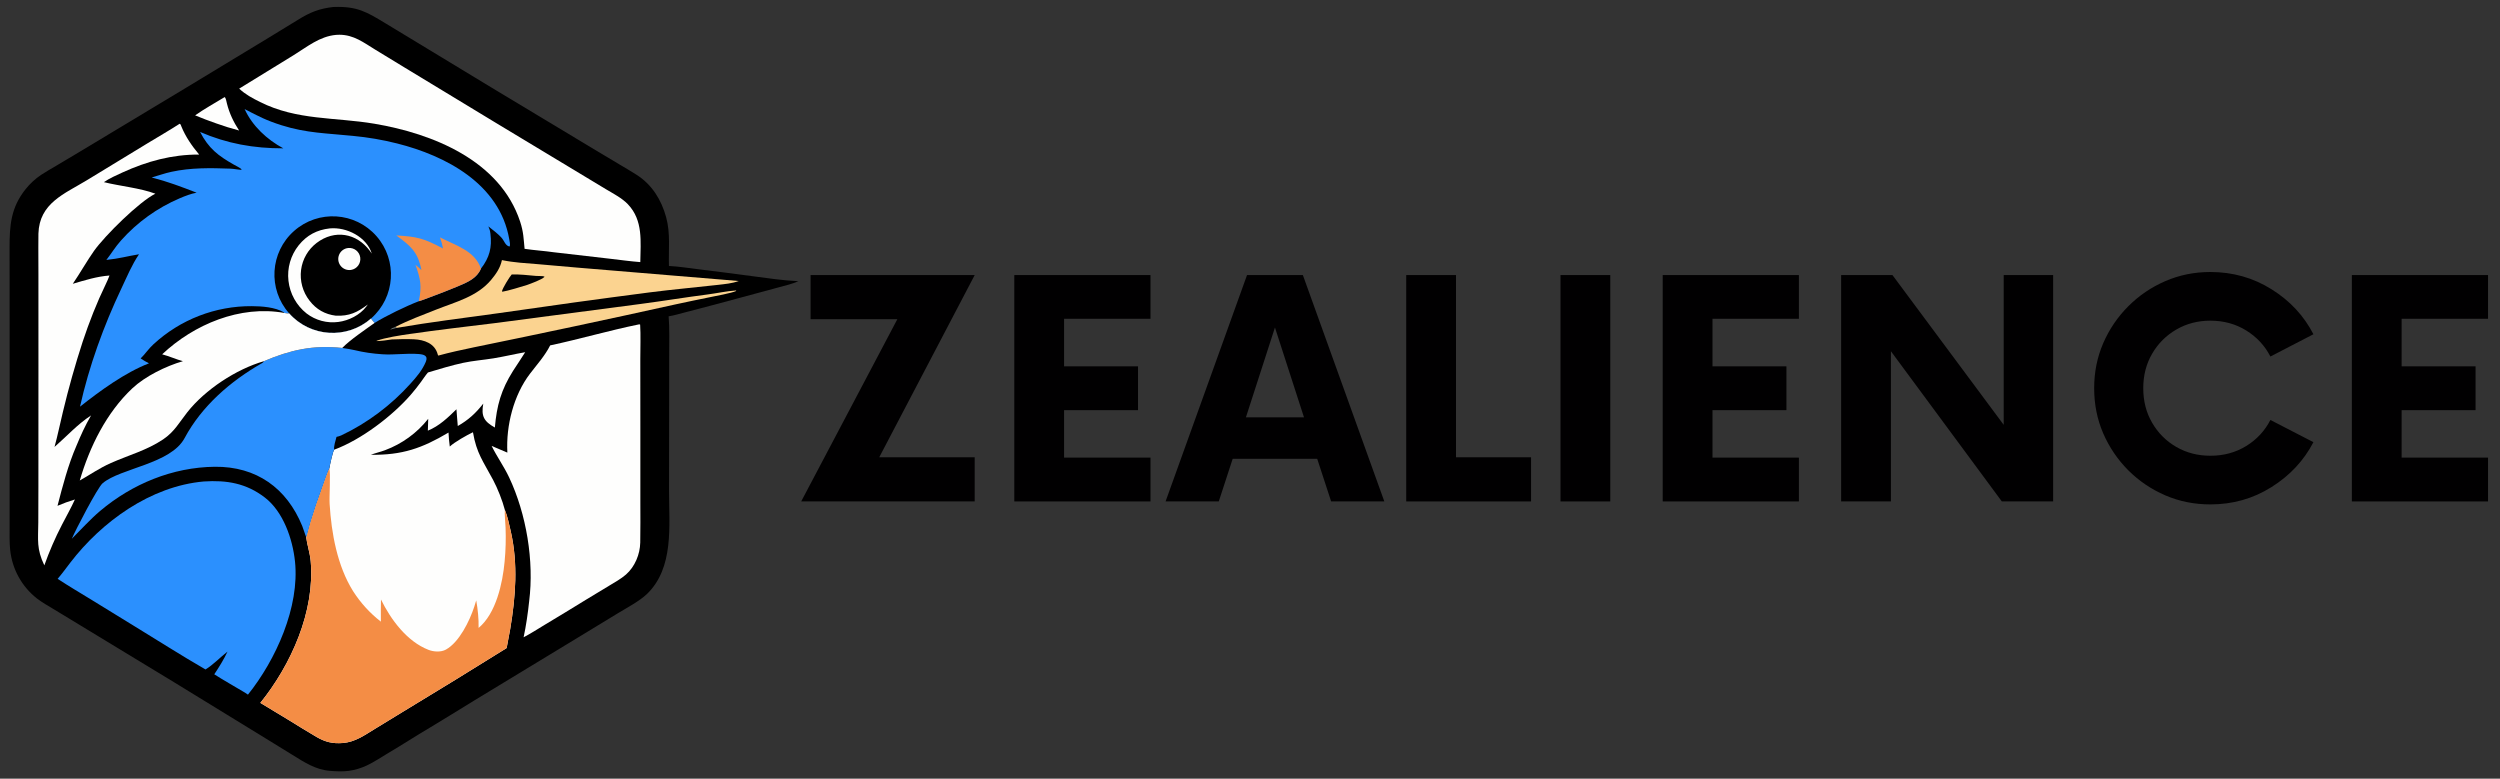
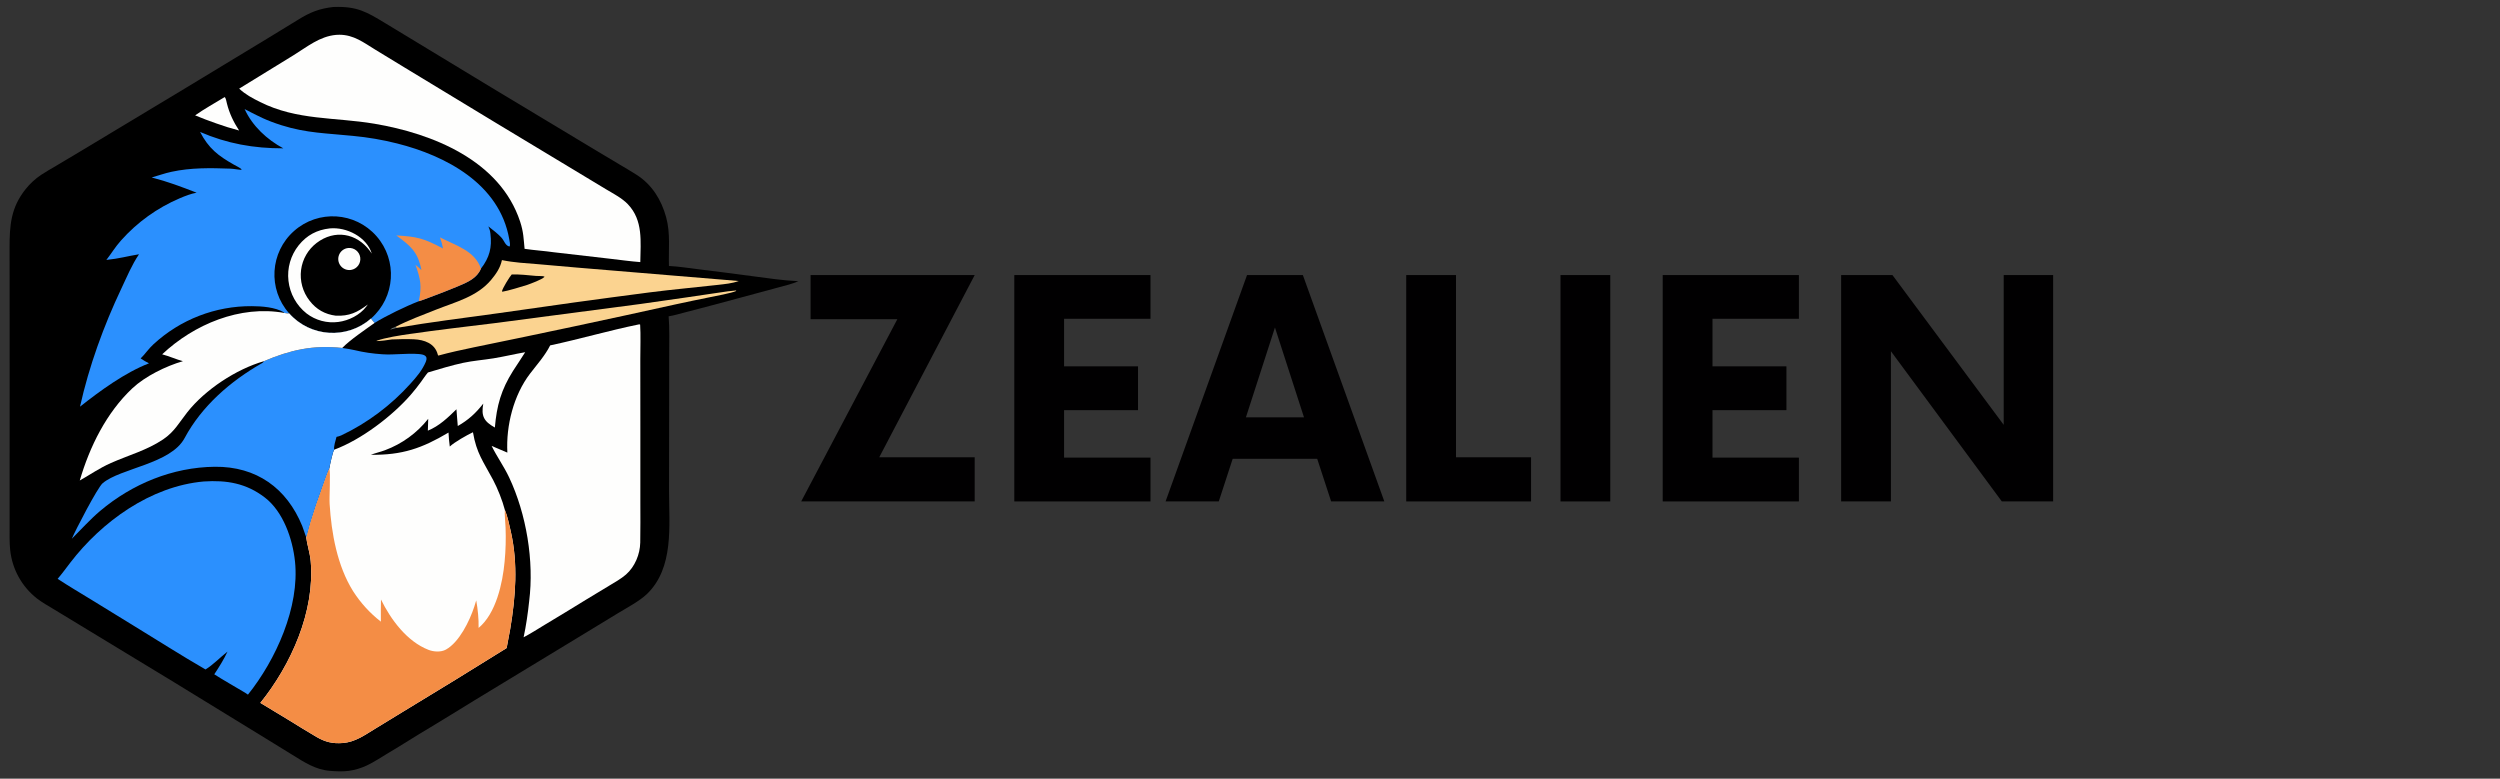
<svg xmlns="http://www.w3.org/2000/svg" width="610" zoomAndPan="magnify" viewBox="0 0 457.5 142.5" height="190" preserveAspectRatio="xMidYMid meet" version="1.0">
  <rect x="0" y="0" width="457.5" height="142.5" fill="#333333" stroke="none" />
  <defs>
    <g />
    <clipPath id="ce6b0a088c">
      <path d="M 144 41 L 456.449 41 L 456.449 109 L 144 109 Z M 144 41 " clip-rule="nonzero" />
    </clipPath>
    <clipPath id="6deb18c1f7">
      <rect x="0" width="313" y="0" height="68" />
    </clipPath>
  </defs>
  <g clip-path="url(#ce6b0a088c)">
    <g transform="matrix(1, 0, 0, 1, 144, 41)">
      <g clip-path="url(#6deb18c1f7)">
        <g fill="#010001" fill-opacity="1">
          <g transform="translate(1.025, 50.76)">
            <g>
              <path d="M 33.344 -41.422 L 15.875 -8.078 L 33.344 -8.078 L 33.344 0 L 1.594 0 L 19.188 -33.344 L 3.312 -33.344 L 3.312 -41.422 Z M 33.344 -41.422 " />
            </g>
          </g>
        </g>
        <g fill="#010001" fill-opacity="1">
          <g transform="translate(37.196, 50.76)">
            <g>
              <path d="M 29.344 -33.422 L 13.531 -33.422 L 13.531 -24.719 L 27.062 -24.719 L 27.062 -16.703 L 13.531 -16.703 L 13.531 -8.016 L 29.344 -8.016 L 29.344 0 L 4.422 0 L 4.422 -41.422 L 29.344 -41.422 Z M 29.344 -33.422 " />
            </g>
          </g>
        </g>
        <g fill="#010001" fill-opacity="1">
          <g transform="translate(70.191, 50.76)">
            <g>
              <path d="M 29.406 0 L 26.859 -7.797 L 11.391 -7.797 L 8.844 0 L -0.891 0 L 14.016 -41.422 L 24.234 -41.422 L 39.141 0 Z M 13.812 -15.391 L 24.438 -15.391 L 19.125 -31.828 Z M 13.812 -15.391 " />
            </g>
          </g>
        </g>
        <g fill="#010001" fill-opacity="1">
          <g transform="translate(109.261, 50.76)">
            <g>
              <path d="M 13.188 -8.078 L 26.922 -8.078 L 26.922 0 L 4.078 0 L 4.078 -41.422 L 13.188 -41.422 Z M 13.188 -8.078 " />
            </g>
          </g>
        </g>
        <g fill="#010001" fill-opacity="1">
          <g transform="translate(137.148, 50.76)">
            <g>
              <path d="M 4.422 0 L 4.422 -41.422 L 13.531 -41.422 L 13.531 0 Z M 4.422 0 " />
            </g>
          </g>
        </g>
        <g fill="#010001" fill-opacity="1">
          <g transform="translate(155.854, 50.76)">
            <g>
              <path d="M 29.344 -33.422 L 13.531 -33.422 L 13.531 -24.719 L 27.062 -24.719 L 27.062 -16.703 L 13.531 -16.703 L 13.531 -8.016 L 29.344 -8.016 L 29.344 0 L 4.422 0 L 4.422 -41.422 L 29.344 -41.422 Z M 29.344 -33.422 " />
            </g>
          </g>
        </g>
        <g fill="#010001" fill-opacity="1">
          <g transform="translate(188.849, 50.76)">
            <g>
              <path d="M 33.828 -41.422 L 42.875 -41.422 L 42.875 0 L 33.484 0 L 13.188 -27.484 L 13.188 0 L 4.078 0 L 4.078 -41.422 L 13.469 -41.422 L 33.828 -14.016 Z M 33.828 -41.422 " />
            </g>
          </g>
        </g>
        <g fill="#010001" fill-opacity="1">
          <g transform="translate(236.685, 50.76)">
            <g>
-               <path d="M 23.812 0.547 C 20.875 0.547 18.125 -0.004 15.562 -1.109 C 13.008 -2.211 10.754 -3.738 8.797 -5.688 C 6.848 -7.645 5.316 -9.898 4.203 -12.453 C 3.098 -15.016 2.547 -17.77 2.547 -20.719 C 2.547 -23.656 3.098 -26.398 4.203 -28.953 C 5.316 -31.516 6.848 -33.77 8.797 -35.719 C 10.754 -37.676 13.008 -39.207 15.562 -40.312 C 18.125 -41.426 20.875 -41.984 23.812 -41.984 C 27.914 -41.984 31.645 -40.93 35 -38.828 C 38.363 -36.734 40.922 -33.988 42.672 -30.594 L 34.797 -26.516 C 33.785 -28.492 32.312 -30.082 30.375 -31.281 C 28.445 -32.477 26.258 -33.078 23.812 -33.078 C 21.52 -33.078 19.441 -32.535 17.578 -31.453 C 15.711 -30.367 14.238 -28.895 13.156 -27.031 C 12.07 -25.164 11.531 -23.062 11.531 -20.719 C 11.531 -18.363 12.07 -16.254 13.156 -14.391 C 14.238 -12.523 15.711 -11.051 17.578 -9.969 C 19.441 -8.895 21.52 -8.359 23.812 -8.359 C 26.258 -8.359 28.445 -8.953 30.375 -10.141 C 32.312 -11.336 33.785 -12.926 34.797 -14.906 L 42.672 -10.844 C 40.922 -7.477 38.363 -4.738 35 -2.625 C 31.645 -0.508 27.914 0.547 23.812 0.547 Z M 23.812 0.547 " />
-             </g>
+               </g>
          </g>
        </g>
        <g fill="#010001" fill-opacity="1">
          <g transform="translate(281.967, 50.76)">
            <g>
-               <path d="M 29.344 -33.422 L 13.531 -33.422 L 13.531 -24.719 L 27.062 -24.719 L 27.062 -16.703 L 13.531 -16.703 L 13.531 -8.016 L 29.344 -8.016 L 29.344 0 L 4.422 0 L 4.422 -41.422 L 29.344 -41.422 Z M 29.344 -33.422 " />
-             </g>
+               </g>
          </g>
        </g>
      </g>
    </g>
  </g>
  <path fill="#000000" d="M 61.02 1.277 L 61.102 1.277 C 65.363 1.125 67.121 2.191 70.578 4.289 L 75.184 7.078 L 90.086 16.109 L 108.641 27.273 L 113.277 30.043 C 114.359 30.684 115.438 31.312 116.492 31.984 C 119.312 33.777 121.031 36.566 121.902 39.746 C 122.719 42.727 122.324 45.66 122.418 48.672 C 124.176 48.762 125.969 49.047 127.719 49.262 C 131.051 49.668 134.379 50.094 137.707 50.543 C 140.566 50.922 143.223 51.32 146.102 51.461 C 145.605 51.68 144.906 51.934 144.379 52.074 C 138.043 53.77 131.727 55.527 125.375 57.16 C 124.391 57.414 123.363 57.73 122.359 57.887 C 122.539 59.883 122.473 62.91 122.465 64.973 L 122.453 75.742 L 122.434 89.891 C 122.441 96.23 123.363 103.922 118.383 108.711 C 117.059 109.984 114.703 111.238 113.094 112.211 L 106.27 116.363 L 86.848 128.152 C 84.113 129.812 81.367 131.555 78.625 133.184 C 76.094 134.668 73.582 136.32 71.047 137.809 C 69.758 138.562 68.438 139.48 67.082 140.102 C 66.055 140.582 64.957 140.91 63.828 141.066 C 62.668 141.219 61.543 141.16 60.383 141.066 C 57.723 140.855 55.695 139.488 53.508 138.141 L 48.539 135.082 L 31.809 124.824 L 14.812 114.508 L 9.988 111.578 C 8.961 110.957 7.695 110.25 6.758 109.52 C 3.992 107.348 2.227 104.148 1.863 100.652 C 1.719 99.391 1.758 97.676 1.758 96.375 L 1.758 90.109 L 1.766 69.969 L 1.758 50.934 L 1.75 45.379 C 1.75 41.262 1.969 38.004 4.703 34.594 C 5.504 33.594 6.449 32.723 7.512 32.008 C 8.359 31.441 9.387 30.871 10.273 30.344 L 15.426 27.266 L 34.176 15.984 L 48.863 7.086 C 50.754 5.941 52.672 4.777 54.547 3.613 C 56.773 2.23 58.414 1.574 61.02 1.277 Z M 61.02 1.277 " fill-opacity="1" fill-rule="nonzero" />
  <path fill="#2b90fe" d="M 51.84 27.145 C 48.855 25.535 46.191 23.074 44.766 19.961 C 47.348 21.301 48.746 22.043 51.535 22.926 C 56.094 24.375 59.953 24.391 64.59 24.867 C 67.309 25.121 70.008 25.582 72.656 26.25 C 81.602 28.5 91.422 33.652 93.188 43.75 C 93.258 44.145 93.391 44.695 93.293 45.078 L 93.141 45.094 C 92.434 44.867 92.281 44.051 91.754 43.477 C 91.047 42.699 90.191 42.094 89.375 41.43 C 89.602 41.949 89.68 42.203 89.746 42.75 C 90.059 45.312 89.582 47.121 88.016 49.16 C 87.312 50.887 85.602 51.637 83.969 52.324 C 82.191 53.066 80.398 53.77 78.59 54.434 C 78.238 54.566 76.941 55.066 76.645 55.125 C 74.348 56.004 70.609 57.816 68.547 59.098 C 68.281 58.824 68.121 58.594 67.898 58.289 C 63.488 62.141 56.797 61.715 52.91 57.336 C 52.57 57.383 52.336 57.32 51.996 57.262 L 51.926 57.141 C 50.316 56.207 47.914 56.035 46.09 56.027 C 39.422 55.98 32.984 58.477 28.082 63.004 C 27.16 63.844 26.566 64.801 25.738 65.59 C 26.316 65.984 26.637 66.168 27.266 66.488 C 22.883 68.18 18.301 71.527 14.641 74.422 C 16.289 67.023 18.973 59.617 22.219 52.781 C 23.238 50.629 24.102 48.512 25.438 46.531 C 23.227 46.895 21.832 47.328 19.465 47.566 C 20.414 46.352 21.055 45.23 22.145 44.008 C 25.109 40.676 28.777 38.039 32.879 36.289 C 33.867 35.871 34.926 35.449 35.98 35.262 C 33.188 34.18 30.672 33.227 27.758 32.477 C 29.004 32.133 30.066 31.723 31.375 31.441 C 34.938 30.668 38.5 30.73 42.117 30.863 C 42.855 30.891 43.465 31.043 44.145 31.082 L 44.203 30.98 C 44.059 30.777 43.09 30.293 42.805 30.133 C 39.887 28.484 38.18 27.148 36.613 24.145 C 41.555 26.289 46.461 27.16 51.84 27.145 Z M 51.84 27.145 " fill-opacity="1" fill-rule="nonzero" />
  <path fill="#000000" d="M 52.91 57.336 C 48.992 52.922 49.402 46.164 53.824 42.258 C 58.246 38.348 65 38.777 68.895 43.215 C 72.785 47.648 72.34 54.402 67.898 58.289 C 63.488 62.141 56.797 61.715 52.91 57.336 Z M 52.91 57.336 " fill-opacity="1" fill-rule="nonzero" />
  <path fill="#fefefd" d="M 60.355 41.797 C 63.406 41.508 67.102 43.352 68.039 46.41 C 67.926 46.246 67.812 46.086 67.695 45.926 C 65.258 42.633 61.223 41.957 57.938 44.461 C 56.375 45.656 55.352 47.43 55.098 49.383 C 54.84 51.391 55.395 53.422 56.645 55.02 C 57.883 56.629 59.465 57.523 61.469 57.773 C 63.91 57.871 65.371 57.188 67.312 55.719 C 67.219 55.855 67.125 55.988 67.023 56.117 C 65.859 57.652 63.836 58.664 61.945 58.914 C 59.867 59.195 57.766 58.637 56.098 57.359 C 54.246 55.891 53.055 53.742 52.789 51.391 C 52.52 49.062 53.195 46.719 54.66 44.887 C 56.16 43.027 58 42.059 60.355 41.797 Z M 60.355 41.797 " fill-opacity="1" fill-rule="nonzero" />
  <path fill="#fefefd" d="M 63.703 45.387 C 64.793 45.266 65.781 46.039 65.926 47.129 C 66.07 48.215 65.324 49.219 64.242 49.395 C 63.516 49.508 62.785 49.223 62.332 48.645 C 61.879 48.066 61.773 47.289 62.059 46.609 C 62.344 45.934 62.973 45.465 63.703 45.387 Z M 63.703 45.387 " fill-opacity="1" fill-rule="nonzero" />
  <path fill="#f48d45" d="M 72.52 43.082 C 76.434 43.312 77.551 43.625 81.074 45.477 C 80.945 44.781 80.758 44.098 80.516 43.438 C 83.367 44.926 86.891 45.848 88.016 49.16 C 87.312 50.887 85.602 51.637 83.969 52.324 C 82.191 53.066 80.398 53.77 78.59 54.434 C 78.238 54.566 76.941 55.066 76.645 55.125 C 77.234 52.328 76.957 51.109 76.035 48.453 C 76.34 48.68 76.812 49.145 77.125 49.426 C 76.465 46.023 75.074 44.961 72.52 43.082 Z M 72.52 43.082 " fill-opacity="1" fill-rule="nonzero" />
  <path fill="#fefefd" d="M 78.316 68.164 C 80.43 67.535 82.594 66.863 84.746 66.402 C 86.555 66.016 88.453 65.875 90.281 65.578 C 92.234 65.262 94.164 64.793 96.109 64.453 C 95.414 65.602 94.609 66.727 93.891 67.867 C 91.703 71.34 90.906 74.211 90.559 78.238 C 88.555 77.117 88.023 76.164 88.438 73.859 C 87.074 75.605 85.715 76.859 83.773 77.961 C 83.656 76.926 83.637 75.918 83.531 74.898 C 81.977 76.418 80.355 77.984 78.297 78.809 C 78.324 78.094 78.359 77.355 78.363 76.645 C 76.305 79.246 73.57 81.23 70.461 82.387 C 69.676 82.684 68.504 82.965 67.871 83.227 C 73.629 83.293 77.215 82.043 82.078 79.16 C 82.121 80.07 82.195 80.809 82.309 81.719 C 83.188 80.895 85.43 79.633 86.551 79.098 C 87.199 82.953 88.441 84.449 90.238 87.828 C 91.062 89.379 91.945 91.602 92.383 93.297 C 92.855 94.395 93.219 96.129 93.484 97.301 C 94.82 103.23 94.363 109.18 93.367 115.121 C 93.172 116.285 92.914 117.438 92.715 118.594 C 86.441 122.512 80.137 126.383 73.809 130.207 L 68.609 133.383 C 66.707 134.543 64.984 135.805 62.707 135.973 C 60.867 136.113 59.531 135.789 57.941 134.871 C 56.219 133.871 54.543 132.812 52.852 131.777 C 51.121 130.715 49.387 129.668 47.645 128.629 C 53.266 121.641 57.664 111.898 56.855 102.684 C 56.723 101.18 56.172 99.574 56.031 98.297 C 56.238 97.742 56.598 96.199 56.816 95.488 C 57.477 93.328 58.199 91.207 58.977 89.086 C 59.316 88.16 59.852 86.523 60.27 85.68 C 60.359 85.168 60.902 82.535 61.172 82.289 C 66.074 80.473 71.758 76.172 75.172 72.238 C 75.812 71.5 76.422 70.738 76.996 69.949 C 77.379 69.426 77.902 68.633 78.316 68.164 Z M 78.316 68.164 " fill-opacity="1" fill-rule="nonzero" />
  <path fill="#f48d45" d="M 56.031 98.297 C 56.238 97.742 56.598 96.199 56.816 95.488 C 57.477 93.328 58.199 91.207 58.977 89.086 C 59.316 88.16 59.852 86.523 60.27 85.68 C 60.523 86.68 60.238 90.836 60.32 92.199 C 60.645 97.582 61.715 103.539 64.605 108.168 C 65.973 110.312 67.695 112.203 69.699 113.762 C 69.664 112.422 69.711 111.051 69.719 109.707 C 71.5 113.367 74.492 117.41 78.426 118.926 C 79.371 119.293 80.699 119.379 81.609 118.871 C 84.051 117.512 85.934 113.633 86.789 111.035 C 86.918 110.637 87.023 110.246 87.148 109.871 C 87.43 111.402 87.633 113.363 87.582 114.91 C 90.777 112.262 91.98 106.738 92.348 102.742 C 92.543 100.688 92.598 98.621 92.52 96.559 C 92.484 95.566 92.316 94.219 92.383 93.297 C 92.855 94.395 93.219 96.129 93.484 97.301 C 94.82 103.23 94.363 109.18 93.367 115.121 C 93.172 116.285 92.914 117.438 92.715 118.594 C 86.441 122.512 80.137 126.383 73.809 130.207 L 68.609 133.383 C 66.707 134.543 64.984 135.805 62.707 135.973 C 60.867 136.113 59.531 135.789 57.941 134.871 C 56.219 133.871 54.543 132.812 52.852 131.777 C 51.121 130.715 49.387 129.668 47.645 128.629 C 53.266 121.641 57.664 111.898 56.855 102.684 C 56.723 101.18 56.172 99.574 56.031 98.297 Z M 56.031 98.297 " fill-opacity="1" fill-rule="nonzero" />
  <path fill="#fefefd" d="M 116.848 59.379 C 117.066 59.348 116.969 59.32 117.148 59.41 C 117.266 61.203 117.176 63.852 117.176 65.723 L 117.184 78.168 L 117.184 91.887 C 117.184 94.352 117.215 96.844 117.164 99.305 C 117.121 101.441 116.18 103.715 114.562 105.133 C 113.641 105.938 112.477 106.578 111.418 107.219 L 107.266 109.73 C 104.746 111.285 102.215 112.824 99.676 114.344 C 98.469 115.074 97.059 115.98 95.82 116.621 C 96.258 114.656 96.633 112.004 96.836 110.031 C 97.762 102.668 96.336 94.094 93.176 87.375 C 92.211 85.328 90.938 83.582 89.965 81.602 C 90.926 82.016 91.887 82.426 92.848 82.828 C 92.582 77.895 93.996 72.301 96.996 68.379 C 98.27 66.715 99.75 65.066 100.68 63.207 C 106.031 62.07 111.543 60.461 116.848 59.379 Z M 116.848 59.379 " fill-opacity="1" fill-rule="nonzero" />
  <path fill="#2b90fe" d="M 37.305 88.109 C 41.461 87.84 45.043 88.41 48.473 91.051 C 51.828 93.633 53.551 98.613 53.984 102.75 C 54.859 111.09 50.48 120.75 45.375 127.121 C 45.121 126.922 44.828 126.758 44.551 126.59 C 42.773 125.523 40.961 124.516 39.211 123.398 C 40.148 121.977 40.902 120.785 41.637 119.238 C 40.371 120.227 39.008 121.656 37.609 122.512 C 33.258 120.008 28.762 117.129 24.457 114.504 L 16.828 109.816 C 14.734 108.535 12.598 107.273 10.547 105.93 C 11.348 104.996 12.102 103.957 12.852 102.98 C 18.613 95.465 27.57 88.965 37.305 88.109 Z M 37.305 88.109 " fill-opacity="1" fill-rule="nonzero" />
  <path fill="#fefefd" d="M 61.504 6.383 C 61.707 6.371 61.906 6.363 62.109 6.359 C 64.75 6.367 66.527 7.777 68.691 9.098 L 74.082 12.383 L 90.68 22.445 L 107.039 32.305 L 110.863 34.613 C 112.215 35.422 113.824 36.246 114.902 37.375 C 117.723 40.332 117.227 44.215 117.176 47.965 C 115.418 47.828 113.477 47.566 111.719 47.359 L 101.355 46.164 C 99.594 45.91 97.777 45.801 96 45.535 C 95.809 43.652 95.82 42.496 95.184 40.559 C 91.504 29.371 79.18 24.445 68.535 22.645 C 61.27 21.418 54.34 22.055 47.586 18.66 C 46.168 17.949 44.945 17.316 43.77 16.219 L 53.68 10.129 C 56.207 8.574 58.484 6.652 61.504 6.383 Z M 61.504 6.383 " fill-opacity="1" fill-rule="nonzero" />
  <path fill="#2b90fe" d="M 48.277 66.102 C 53.141 64.031 57.301 63.109 62.562 63.668 C 62.59 63.664 62.617 63.66 62.645 63.656 C 62.68 63.668 62.711 63.68 62.742 63.695 C 63.453 63.812 64.164 63.898 64.867 64.07 C 66.566 64.484 68.223 64.715 69.969 64.832 C 72.18 64.977 74.367 64.613 76.574 64.785 C 77.523 64.855 78.414 65.051 77.914 66.234 C 77.281 67.742 76.219 69 75.129 70.195 C 71.637 74.102 67.191 77.449 62.445 79.68 C 62.176 79.805 61.871 79.887 61.582 79.949 C 61.441 80.48 60.992 81.879 61.172 82.289 C 60.902 82.535 60.359 85.168 60.27 85.68 C 59.852 86.523 59.316 88.16 58.977 89.086 C 58.199 91.207 57.477 93.328 56.816 95.488 C 56.598 96.199 56.238 97.742 56.031 98.297 C 55.758 97.645 55.586 96.941 55.312 96.273 C 52.48 89.324 46.926 85.336 39.301 85.418 C 31.602 85.5 24.199 88.547 18.328 93.5 C 16.508 95.035 14.832 96.914 13.141 98.594 C 13.789 97.051 17.844 89.227 18.785 88.43 C 22.055 85.664 31.25 84.906 33.781 80.172 C 36.922 74.297 42.199 69.734 47.926 66.469 C 48.141 66.344 48.188 66.32 48.277 66.102 Z M 48.277 66.102 " fill-opacity="1" fill-rule="nonzero" />
-   <path fill="#fefefd" d="M 32.875 22.648 C 33.105 22.773 33.074 22.855 33.184 23.121 C 33.965 25.043 35.121 26.707 36.445 28.285 C 31.457 28.262 26.906 29.512 22.395 31.57 C 21.273 32.082 20.023 32.637 19.012 33.332 C 21.953 34.066 25.566 34.387 28.434 35.445 C 25.504 36.887 19.199 43.109 17.211 45.906 C 16.012 47.59 14.562 50.125 13.324 51.934 C 15.57 51.273 17.695 50.598 20.039 50.418 C 19.84 50.949 19.609 51.484 19.359 51.996 C 17.684 55.449 16.336 58.91 15.125 62.543 C 13.75 66.766 12.547 71.043 11.516 75.359 C 11 77.453 10.547 79.734 9.977 81.789 C 12.219 79.84 14.156 77.66 16.664 76.02 C 15.539 77.984 14.824 79.559 13.961 81.645 C 12.484 85.027 11.449 88.996 10.523 92.562 C 11.562 92.117 12.625 91.727 13.707 91.402 C 13.059 92.863 12.086 94.559 11.344 96.02 C 10.098 98.422 9.02 100.91 8.113 103.461 C 6.66 100.414 6.984 98.867 7.008 95.59 L 7.027 89.078 L 7.035 66.961 L 7.031 50.109 L 7.016 45.316 C 7.012 44.461 7.008 43.613 7.031 42.762 C 7.195 37.148 11.812 35.473 15.918 32.969 L 27.055 26.188 C 28.941 25.043 31.035 23.836 32.875 22.648 Z M 32.875 22.648 " fill-opacity="1" fill-rule="nonzero" />
  <path fill="#fefefd" d="M 29.676 64.84 C 35.5 59.355 43.938 55.812 51.996 57.262 C 52.336 57.32 52.57 57.383 52.91 57.336 C 56.797 61.715 63.488 62.141 67.898 58.289 C 68.121 58.594 68.281 58.824 68.547 59.098 C 66.836 60.336 64.113 62.152 62.645 63.656 C 62.617 63.66 62.59 63.664 62.562 63.668 C 57.301 63.109 53.141 64.031 48.277 66.102 C 43.215 67.566 37.535 71.301 34.273 75.445 C 32.793 77.324 31.91 79.023 29.848 80.41 C 26.891 82.398 23.531 83.297 20.297 84.73 C 18.184 85.668 16.574 86.816 14.598 87.93 C 16.406 81.754 19.469 75.527 24.219 71.062 C 26.555 68.867 30.359 66.992 33.469 66.098 C 32.266 65.773 30.984 65.188 29.676 64.84 Z M 29.676 64.84 " fill-opacity="1" fill-rule="nonzero" />
  <path fill="#fbd390" d="M 91.852 47.598 C 94.121 48.066 96.203 48.16 98.492 48.348 L 105.688 48.977 L 135.195 51.426 C 133.938 51.875 132.688 51.98 131.375 52.133 C 127.207 52.609 123.031 52.969 118.871 53.508 C 109.629 54.707 100.395 55.977 91.168 57.32 C 84.988 58.18 78.719 58.945 72.582 60.004 L 72.281 59.863 C 74.742 58.594 77.23 57.68 79.797 56.664 C 83.387 55.242 87.312 54.293 89.895 51.195 C 90.793 50.117 91.559 49 91.852 47.598 Z M 91.852 47.598 " fill-opacity="1" fill-rule="nonzero" />
  <path fill="#000000" d="M 93.648 50.223 C 95.234 50.191 96.516 50.352 98.074 50.492 C 98.504 50.531 99.254 50.484 99.605 50.594 L 99.621 50.688 C 99.121 51.176 97.219 51.875 96.496 52.133 C 95.527 52.438 92.91 53.242 91.938 53.383 L 91.863 53.297 C 91.957 52.758 93.242 50.664 93.648 50.223 Z M 93.648 50.223 " fill-opacity="1" fill-rule="nonzero" />
-   <path fill="#fbd390" d="M 134.648 53.16 L 134.738 53.172 L 134.66 53.277 C 133.875 53.629 130.91 54.188 129.973 54.375 C 127.812 54.809 125.656 55.258 123.504 55.727 C 111.242 58.445 98.961 61.059 86.66 63.57 C 84.52 64.016 82.367 64.484 80.258 65.059 C 80.18 65.145 80.113 64.895 80.105 64.855 C 79.57 62.84 77.633 62.176 75.758 62.09 C 74.352 62.027 73.078 62.066 71.695 62.117 C 70.879 62.246 69.715 62.422 68.895 62.418 L 68.945 62.355 C 70.48 61.785 73.324 61.355 74.977 61.117 C 80.141 60.371 85.395 59.762 90.578 59.129 L 117.254 55.621 C 121.355 55.086 125.438 54.406 129.539 53.879 C 131.176 53.668 133.035 53.258 134.648 53.16 Z M 134.648 53.16 " fill-opacity="1" fill-rule="nonzero" />
+   <path fill="#fbd390" d="M 134.648 53.16 L 134.738 53.172 L 134.66 53.277 C 133.875 53.629 130.91 54.188 129.973 54.375 C 127.812 54.809 125.656 55.258 123.504 55.727 C 111.242 58.445 98.961 61.059 86.66 63.57 C 84.52 64.016 82.367 64.484 80.258 65.059 C 80.18 65.145 80.113 64.895 80.105 64.855 C 79.57 62.84 77.633 62.176 75.758 62.09 C 74.352 62.027 73.078 62.066 71.695 62.117 C 70.879 62.246 69.715 62.422 68.895 62.418 L 68.945 62.355 C 70.48 61.785 73.324 61.355 74.977 61.117 C 80.141 60.371 85.395 59.762 90.578 59.129 L 117.254 55.621 C 131.176 53.668 133.035 53.258 134.648 53.16 Z M 134.648 53.16 " fill-opacity="1" fill-rule="nonzero" />
  <path fill="#fefefd" d="M 41.105 17.77 C 41.324 17.863 41.457 18.656 41.527 18.938 C 41.973 20.738 42.742 22.336 43.758 23.883 C 42.34 23.512 40.938 23.074 39.559 22.578 C 38.262 22.129 36.977 21.641 35.711 21.113 C 37.09 20.105 39.566 18.711 41.105 17.77 Z M 41.105 17.77 " fill-opacity="1" fill-rule="nonzero" />
  <path fill="#6f7b7b" d="M 71.395 60.324 C 71.773 60.023 71.816 60.027 72.281 59.863 L 72.582 60.004 Z M 71.395 60.324 " fill-opacity="1" fill-rule="nonzero" />
</svg>